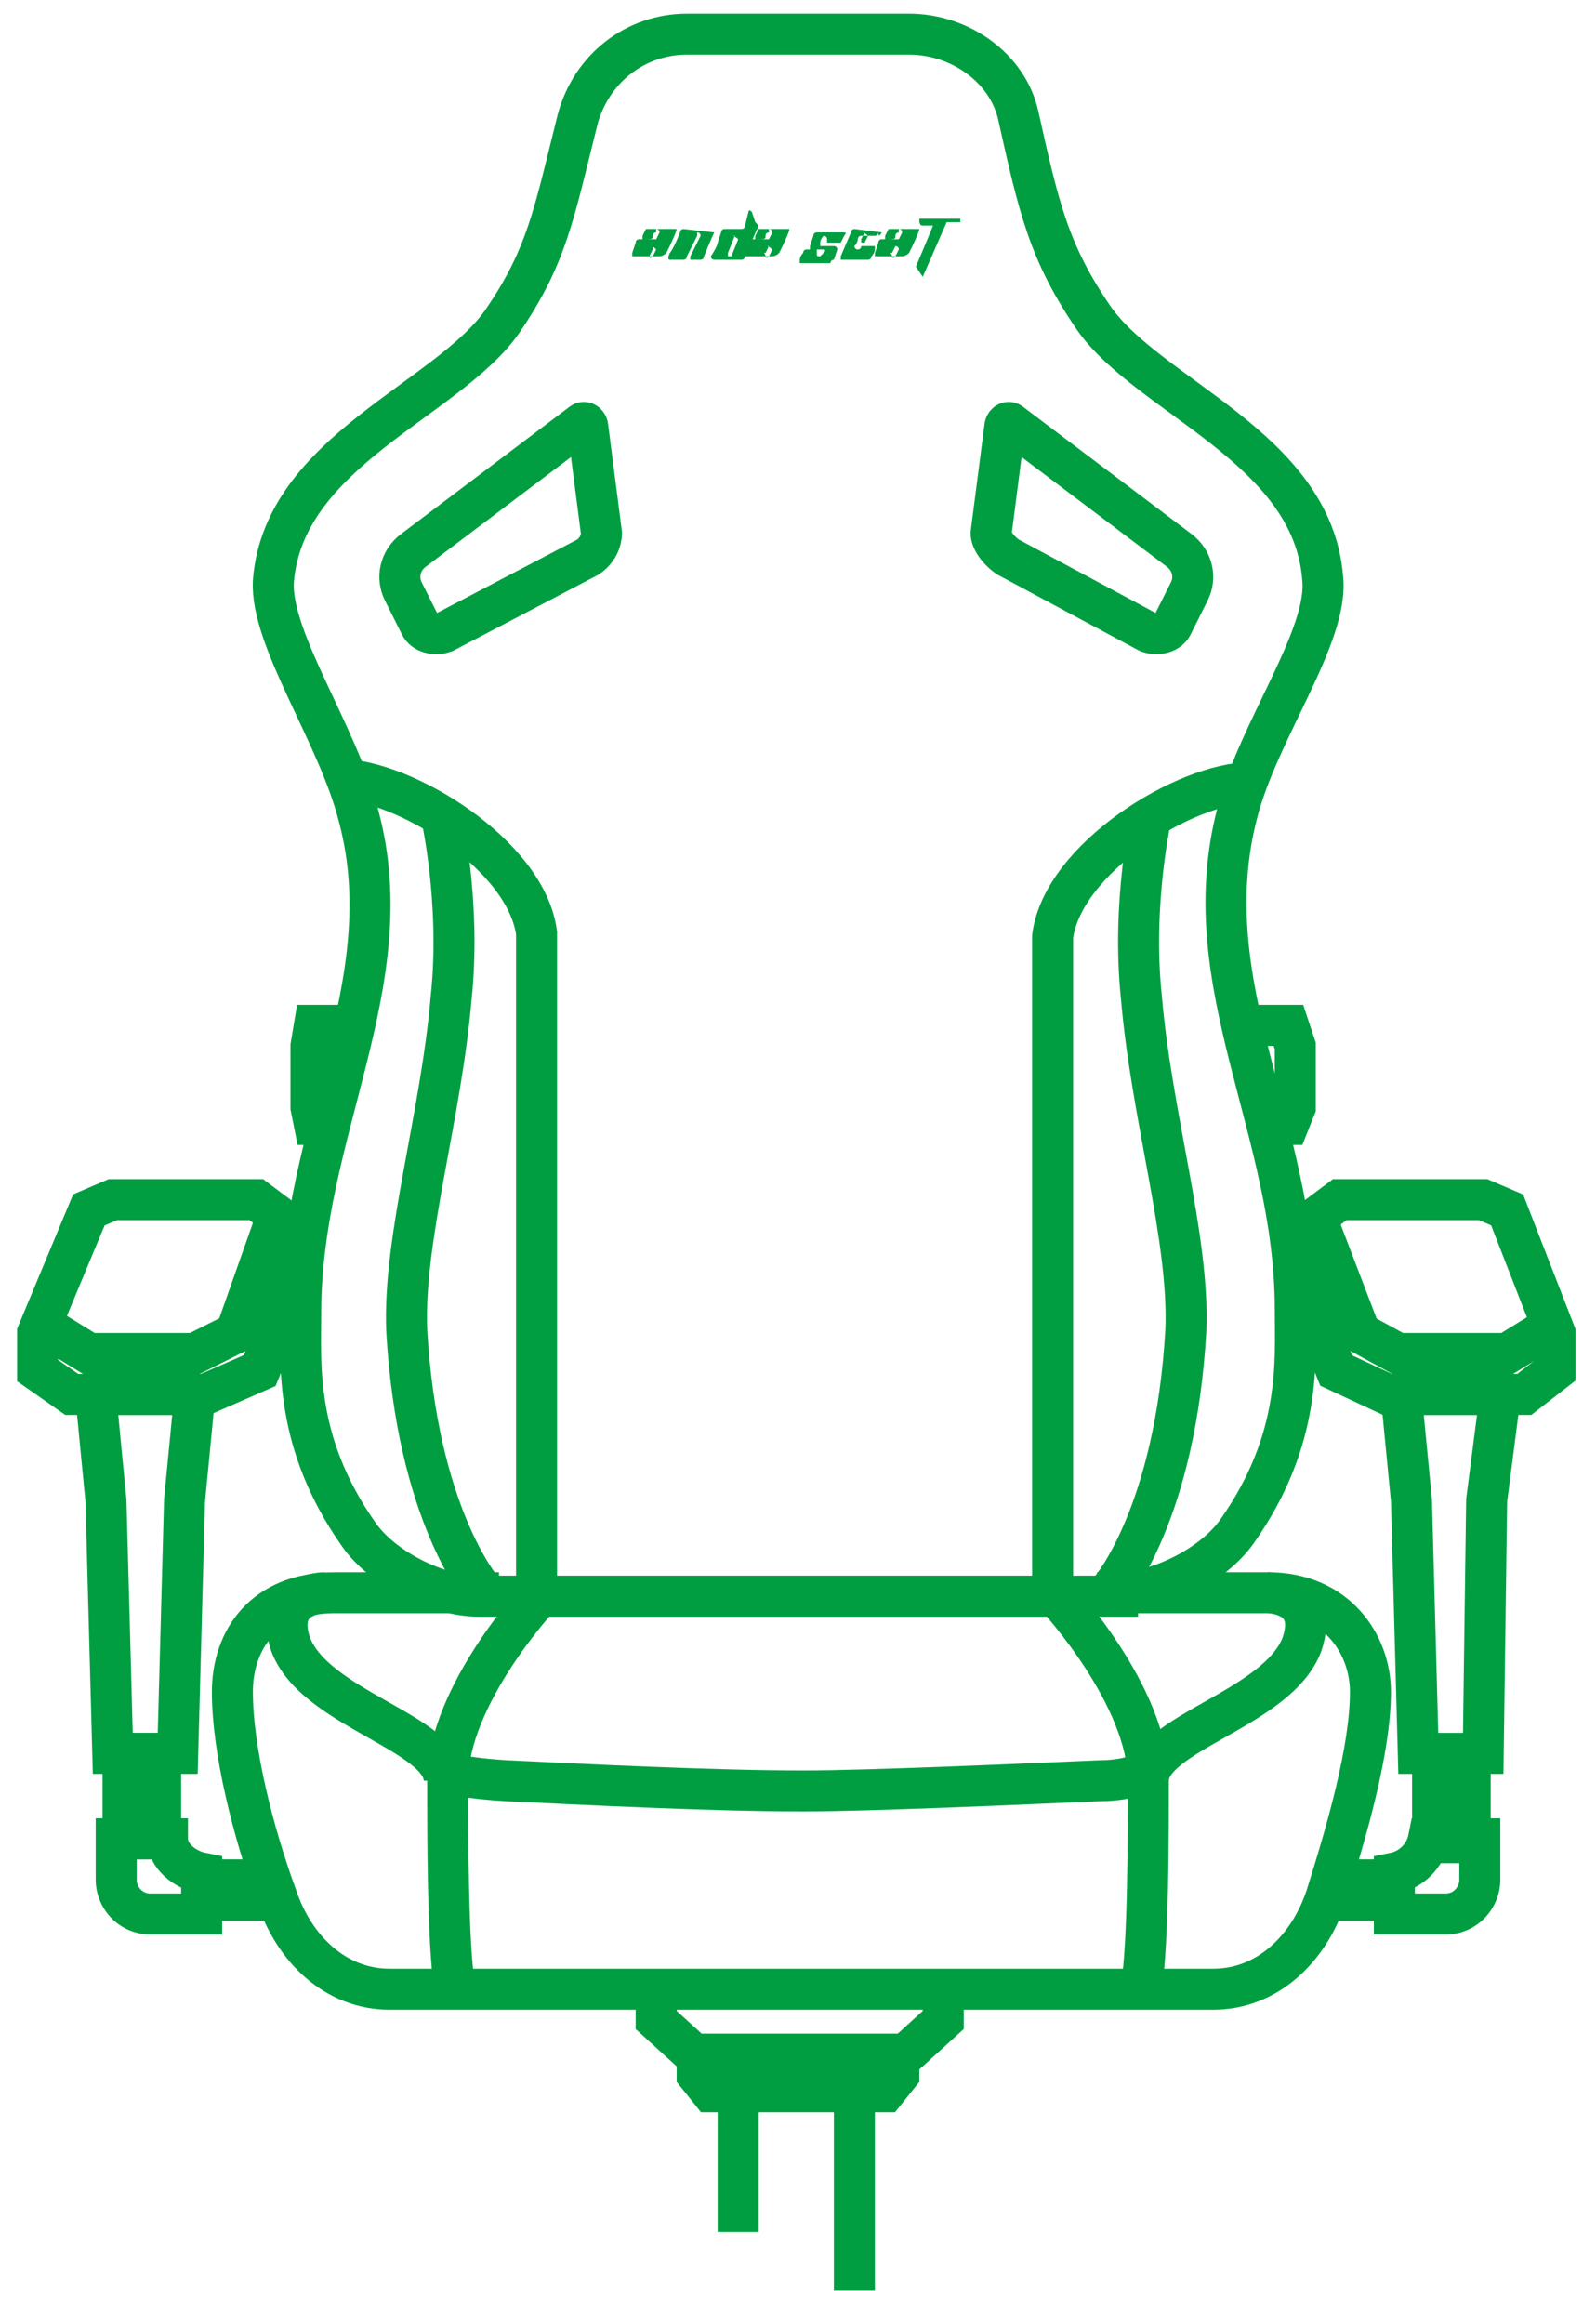
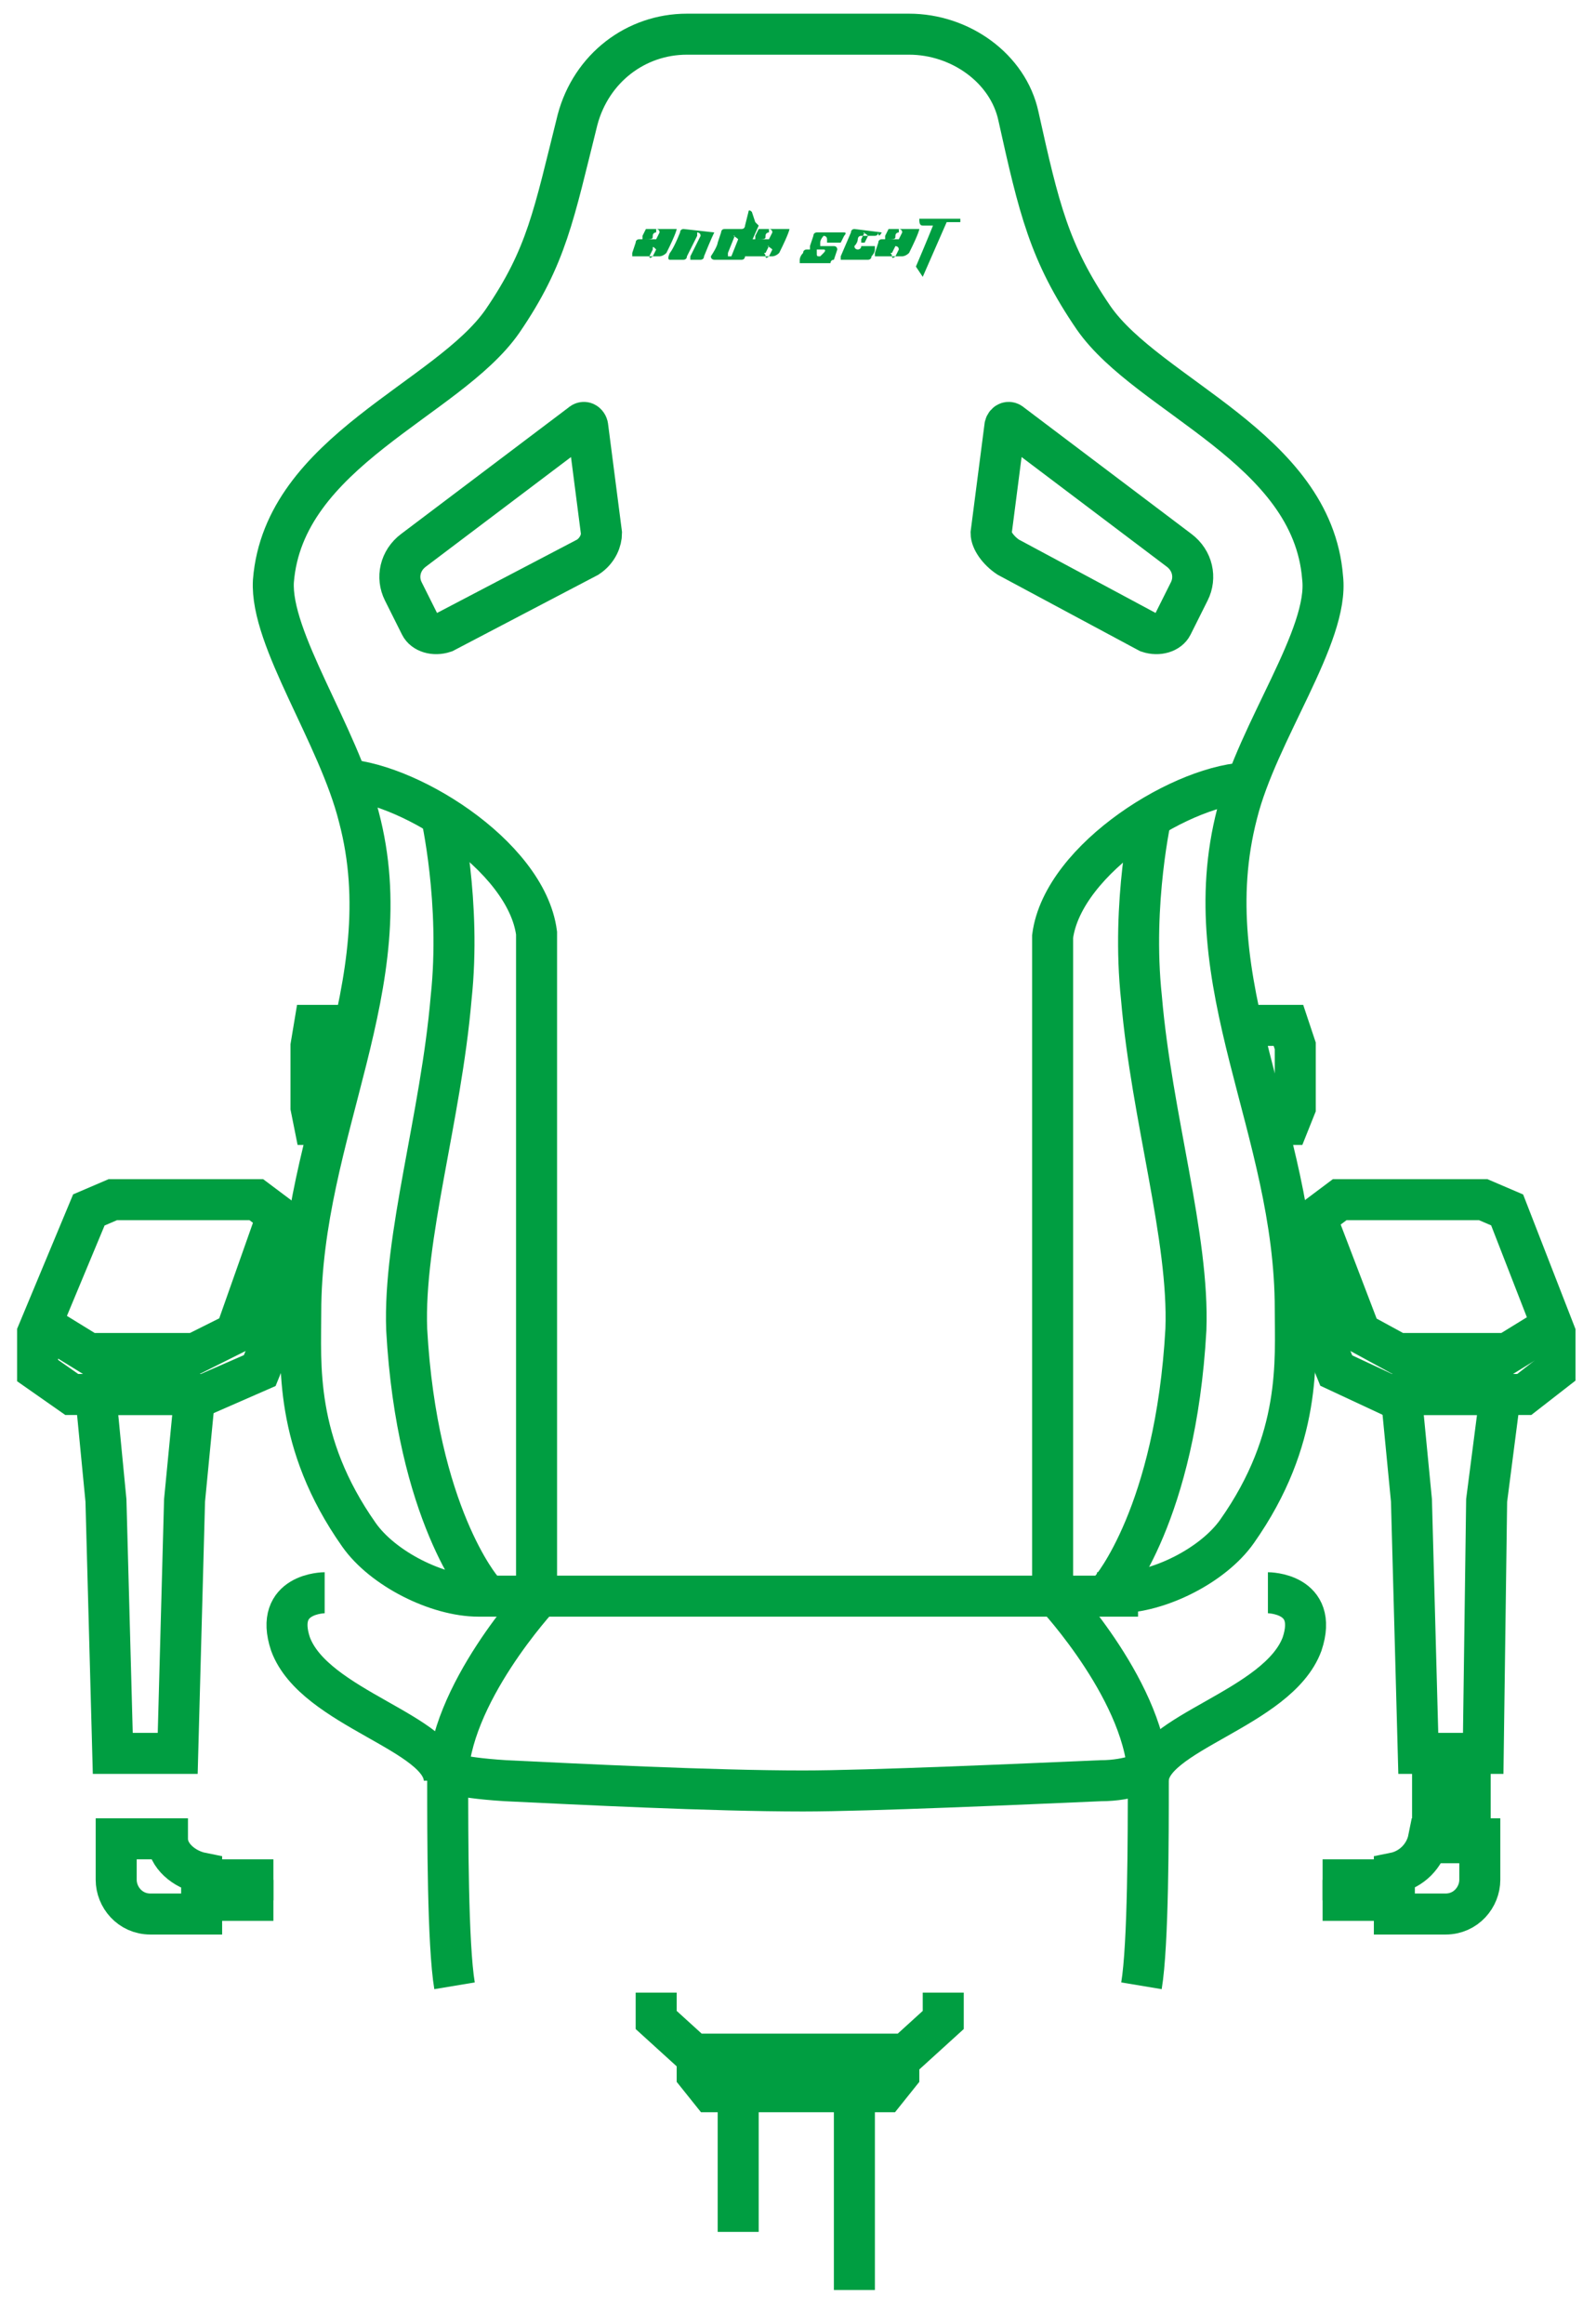
<svg xmlns="http://www.w3.org/2000/svg" version="1.1" id="outline" x="0px" y="0px" width="46.7px" height="68px" viewBox="0 0 46.7 68" style="enable-background:new 0 0 46.7 68;" xml:space="preserve">
  <g>
    <path style="fill:none;stroke:#009E41;stroke-width:1.2;stroke-miterlimit:10;" d="M32.7,46.6c1.2,0,2.8-0.8,3.5-1.8   c1.9-2.7,1.7-5,1.7-6.5c0-5.3-3-9.5-1.7-14.5c0.6-2.4,2.7-5.2,2.5-6.9c-0.3-3.8-5.1-5.3-6.7-7.6c-1.3-1.9-1.6-3.2-2.2-5.9   C29.5,2,28.1,1,26.6,1h-6.5c-1.5,0-2.8,1-3.2,2.5c-0.7,2.8-0.9,4-2.2,5.9C13.1,11.7,8.3,13.2,8,17c-0.1,1.7,1.9,4.5,2.5,6.9   c1.3,4.9-1.7,9.2-1.7,14.5c0,1.5-0.2,3.8,1.7,6.5c0.7,1,2.3,1.8,3.5,1.8H32.7z" />
    <g>
      <path style="fill:none;stroke:#009E41;stroke-width:1.2;stroke-miterlimit:10;" d="M9.9,22.8c1.9,0,5.5,2.2,5.8,4.5    c0,0.3,0,4.9,0,4.9v14.4" />
    </g>
    <g>
      <path style="fill:none;stroke:#009E41;stroke-width:1.2;stroke-miterlimit:10;" d="M36.6,22.9c-1.9,0-5.5,2.2-5.8,4.5    c0,0.3,0,4.9,0,4.9v14.4" />
    </g>
    <path style="fill:none;stroke:#009E41;stroke-width:1.2;stroke-miterlimit:10;" d="M12.9,23.8c0,0,0.6,2.6,0.3,5.4   c-0.3,3.5-1.4,7-1.3,9.7c0.3,5.4,2.2,7.6,2.2,7.6" />
    <path style="fill:none;stroke:#009E41;stroke-width:1.2;stroke-miterlimit:10;" d="M33.7,23.8c0,0-0.6,2.6-0.3,5.4   c0.3,3.5,1.4,7,1.3,9.7c-0.3,5.4-2.2,7.6-2.2,7.6" />
    <path style="fill-rule:evenodd;clip-rule:evenodd;fill:none;stroke:#009E41;stroke-width:1.2;stroke-miterlimit:10;" d="M17.2,16.3   L13,18.5c-0.3,0.1-0.6,0-0.7-0.2l-0.5-1c-0.2-0.4-0.1-0.9,0.3-1.2l4.9-3.7c0.1-0.1,0.2,0,0.2,0.1l0.4,3.1   C17.6,15.8,17.5,16.1,17.2,16.3z" />
    <path style="fill-rule:evenodd;clip-rule:evenodd;fill:none;stroke:#009E41;stroke-width:1.2;stroke-miterlimit:10;" d="M29.5,16.3   l4.1,2.2c0.3,0.1,0.6,0,0.7-0.2l0.5-1c0.2-0.4,0.1-0.9-0.3-1.2l-4.9-3.7c-0.1-0.1-0.2,0-0.2,0.1l-0.4,3.1   C29,15.8,29.2,16.1,29.5,16.3z" />
-     <path style="fill:none;stroke:#009E41;stroke-width:1.2;stroke-miterlimit:10;" d="M14.6,46.6H9.8c-2.1,0-3,1.4-3,2.9   c0,1.7,0.6,4.1,1.3,6c0.5,1.5,1.7,2.7,3.3,2.7h24.1c1.6,0,2.8-1.2,3.3-2.7c0.6-1.9,1.3-4.3,1.3-6c0-1.4-1-2.9-3-2.9h-4.5" />
    <path style="fill:none;stroke:#009E41;stroke-width:1.2;stroke-miterlimit:10;" d="M13,52.1c0-1.4-3.8-2.1-4.5-4   c-0.5-1.5,1-1.5,1-1.5" />
    <path style="fill:none;stroke:#009E41;stroke-width:1.2;stroke-miterlimit:10;" d="M15.8,46.7c0,0-2.7,2.9-2.7,5.4   c0,1.6,0,4.8,0.2,6" />
    <path style="fill:none;stroke:#009E41;stroke-width:1.2;stroke-miterlimit:10;" d="M33.6,52.1c0-1.4,3.8-2.1,4.5-4   c0.5-1.5-1-1.5-1-1.5" />
    <path style="fill:none;stroke:#009E41;stroke-width:1.2;stroke-miterlimit:10;" d="M30.9,46.7c0,0,2.7,2.9,2.7,5.4   c0,1.6,0,4.8-0.2,6" />
    <polyline style="fill:none;stroke:#009E41;stroke-width:1.2;stroke-miterlimit:10;" points="9.7,32.9 9.2,32.9 9.1,32.4 9.1,31.7    9.1,30.6 9.2,30 10.5,30  " />
    <polyline style="fill:none;stroke:#009E41;stroke-width:1.2;stroke-miterlimit:10;" points="37.2,32.9 37.7,32.9 37.9,32.4    37.9,31.7 37.9,30.6 37.7,30 36.4,30  " />
    <path style="fill:none;stroke:#009E41;stroke-width:1.2;stroke-miterlimit:10;" d="M33.6,51.8c0,0-0.5,0.3-1.4,0.3   c-2.3,0.1-6.8,0.3-8.7,0.3c-2.7,0-6.6-0.2-8.7-0.3C13.2,52,13,51.8,13,51.8" />
    <g>
      <g>
        <path id="XMLID_00000182520404848565494170000001711656932339541644_" style="fill-rule:evenodd;clip-rule:evenodd;fill:#009E41;" d="     M25.8,6.8C25.8,6.8,25.9,6.7,25.8,6.8C25,6.7,25,6.7,25,6.7s-0.1,0-0.1,0.1c-0.3,0.7-0.3,0.7-0.3,0.7s0,0.1,0,0.1     c0.8,0,0.8,0,0.8,0s0.1,0,0.1-0.1c0.1-0.1,0.1-0.2,0.1-0.2s0-0.1,0-0.1c-0.3,0-0.3,0-0.3,0s-0.1,0-0.1,0c0,0.1-0.1,0.1-0.1,0.1     c0,0,0,0,0,0c0,0-0.1,0-0.1-0.1c0.1-0.1,0.1-0.2,0.1-0.2s0-0.1,0.1-0.1c0.4,0,0.4,0,0.4,0s0.1,0,0.1-0.1     C25.7,7,25.8,6.8,25.8,6.8z M25.4,6.9l-0.1,0.2c0,0-0.1,0-0.1,0c0,0,0-0.1,0-0.1l0.1-0.2C25.2,6.8,25.3,6.8,25.4,6.9     C25.4,6.8,25.4,6.9,25.4,6.9z" />
        <path id="XMLID_00000066492378271931451770000013808464286973938310_" style="fill-rule:evenodd;clip-rule:evenodd;fill:#009E41;" d="     M24.2,7.1l0.3,0c0,0,0,0,0.1,0c0,0,0,0,0,0c0.1-0.2,0.1-0.2,0.1-0.2s0.1-0.1,0-0.1h-0.8c0,0-0.1,0-0.1,0.1     c-0.1,0.3-0.1,0.3-0.1,0.3s0,0.1,0,0.1c0.4,0,0.4,0,0.4,0s0.1,0,0,0.1L24,7.5c0,0,0,0,0,0c0,0,0,0,0,0c-0.1,0-0.1,0-0.1-0.1     c0,0,0,0,0,0c0-0.1,0-0.1,0-0.1s0,0,0,0h-0.3c0,0,0,0,0,0c0,0-0.1,0-0.1,0.1c-0.1,0.1-0.1,0.2-0.1,0.2s0,0.1,0,0.1l0.8,0     c0,0,0.1,0,0.1,0c0,0,0-0.1,0.1-0.1c0.1-0.3,0.1-0.3,0.1-0.3s0-0.1-0.1-0.1c-0.4,0-0.4,0-0.4,0s0,0,0-0.1c0-0.1,0.1-0.2,0.1-0.2     c0,0,0,0,0,0c0,0,0.1,0,0.1,0.1C24.2,7,24.2,6.9,24.2,7.1C24.2,7,24.2,7,24.2,7.1C24.2,7.1,24.2,7.1,24.2,7.1z" />
        <path id="XMLID_00000020379476318383483490000003805433415270633089_" style="fill-rule:evenodd;clip-rule:evenodd;fill:#009E41;" d="     M28.1,6.4l-1.2,0c0,0.1,0,0.2,0.1,0.2c0,0,0,0,0,0l0.3,0c0,0-0.2,0.5-0.5,1.2c0,0,0,0,0,0L27,8.1c0,0,0,0,0,0l0.7-1.6H28     c0,0,0,0,0.1,0C28.1,6.4,28.1,6.4,28.1,6.4z" />
        <path id="XMLID_00000043438592344572130820000009314301126484235178_" style="fill-rule:evenodd;clip-rule:evenodd;fill:#009E41;" d="     M19.8,6.7c-0.8,0-0.8,0-0.8,0s0,0-0.1,0c0,0-0.1,0.2-0.1,0.2s0,0.1,0,0.1c0.3,0,0.3,0,0.3-0.1c0-0.1,0.1-0.1,0.1-0.1s0,0,0-0.1     c0,0,0.1,0,0.1,0.1c-0.1,0.2-0.1,0.2-0.1,0.2s0,0-0.1,0c-0.4,0-0.4,0-0.4,0s-0.1,0-0.1,0.1c-0.1,0.3-0.1,0.3-0.1,0.3s0,0.1,0,0.1     c0.8,0,0.8,0,0.8,0s0.1,0,0.2-0.1c0.3-0.6,0.3-0.7,0.3-0.7S19.8,6.7,19.8,6.7z M19.2,7.3l-0.1,0.2c0,0-0.1,0.1-0.1,0     S19,7.5,19,7.5l0.1-0.2C19.1,7.2,19.1,7.2,19.2,7.3C19.2,7.3,19.2,7.3,19.2,7.3z" />
        <path id="XMLID_00000126307702661716416450000014808592785942318510_" style="fill-rule:evenodd;clip-rule:evenodd;fill:#009E41;" d="     M23.1,6.7c-0.8,0-0.8,0-0.8,0s0,0-0.1,0c0,0-0.1,0.2-0.1,0.2s0,0.1,0,0.1c0.3,0,0.3,0,0.3-0.1c0-0.1,0.1-0.1,0.1-0.1s0,0,0-0.1     c0,0,0.1,0,0.1,0.1c-0.1,0.2-0.1,0.2-0.1,0.2s0,0-0.1,0c-0.4,0-0.4,0-0.4,0s-0.1,0-0.1,0.1c-0.1,0.3-0.1,0.3-0.1,0.3s0,0.1,0,0.1     c0.8,0,0.8,0,0.8,0s0.1,0,0.2-0.1c0.3-0.6,0.3-0.7,0.3-0.7S23.2,6.7,23.1,6.7z M22.6,7.3l-0.1,0.2c0,0-0.1,0.1-0.1,0     s-0.1-0.1,0-0.1l0.1-0.2C22.4,7.2,22.5,7.2,22.6,7.3C22.6,7.3,22.6,7.3,22.6,7.3z" />
        <path id="XMLID_00000127732919649098775820000016055262766811818151_" style="fill-rule:evenodd;clip-rule:evenodd;fill:#009E41;" d="     M26.9,6.7c-0.8,0-0.8,0-0.8,0s0,0-0.1,0c0,0-0.1,0.2-0.1,0.2s0,0.1,0,0.1c0.3,0,0.3,0,0.3-0.1c0-0.1,0.1-0.1,0.1-0.1s0,0,0-0.1     c0,0,0.1,0,0.1,0.1c-0.1,0.2-0.1,0.2-0.1,0.2s0,0-0.1,0c-0.4,0-0.4,0-0.4,0s-0.1,0-0.1,0.1c-0.1,0.3-0.1,0.3-0.1,0.3s0,0.1,0,0.1     c0.8,0,0.8,0,0.8,0s0.1,0,0.2-0.1c0.3-0.6,0.3-0.7,0.3-0.7S27,6.7,26.9,6.7z M26.3,7.3l-0.1,0.2c0,0-0.1,0.1-0.1,0     s-0.1-0.1,0-0.1l0.1-0.2C26.2,7.2,26.3,7.2,26.3,7.3C26.3,7.3,26.4,7.3,26.3,7.3z" />
        <path id="XMLID_00000153674737213682627920000002675719455309964984_" style="fill-rule:evenodd;clip-rule:evenodd;fill:#009E41;" d="     M20.9,6.8C20.9,6.8,21,6.7,20.9,6.8c-0.9-0.1-0.9-0.1-0.9-0.1s-0.1,0-0.1,0.1c-0.2,0.5-0.3,0.6-0.3,0.6s-0.1,0.2,0,0.2H20     c0,0,0.1,0,0.1-0.1c0.3-0.6,0.3-0.6,0.3-0.6s0,0,0-0.1c0,0,0.1,0,0.1,0.1c-0.3,0.6-0.3,0.6-0.3,0.6s0,0.1,0,0.1     c0.3,0,0.3,0,0.3,0s0.1,0,0.1-0.1C20.8,7,20.9,6.8,20.9,6.8z" />
        <path id="XMLID_00000117635146985838496550000017679125227255930010_" style="fill-rule:evenodd;clip-rule:evenodd;fill:#009E41;" d="     M22.1,6.5c0,0,0,0-0.1-0.3c-0.1-0.1-0.1,0-0.1,0l-0.1,0.4c0,0,0,0.1-0.1,0.1c0,0-0.1,0-0.1,0s-0.2,0-0.4,0     c-0.1,0-0.1,0.1-0.1,0.1L21,7.1c0,0,0,0,0,0c0,0,0,0.1-0.2,0.4c0,0.1,0.1,0.1,0.1,0.1s0,0,0.8,0c0.1,0,0.1-0.1,0.1-0.1     s0,0,0.4-0.9C22.2,6.6,22.1,6.5,22.1,6.5z M21.6,7l-0.2,0.5c0,0-0.1,0-0.1,0c0,0,0-0.1,0-0.1l0.2-0.5C21.4,6.9,21.5,6.9,21.6,7     C21.5,6.9,21.6,7,21.6,7z" />
      </g>
    </g>
    <g>
      <polygon style="fill:none;stroke:#009E41;stroke-width:1.2;stroke-miterlimit:10;" points="3.3,35.1 7.5,35.1 8.7,36 8.7,37.4     7.6,40.1 6,40.8 2.1,40.8 1.1,40.1 1.1,39 2.6,35.4   " />
      <polyline style="fill:none;stroke:#009E41;stroke-width:1.2;stroke-miterlimit:10;" points="8.1,35.6 6.9,39 5.7,39.6 2.6,39.6     1.3,38.8   " />
      <polygon style="fill:none;stroke:#009E41;stroke-width:1.2;stroke-miterlimit:10;" points="5.2,51.3 3.3,51.3 3.1,43.9 2.8,40.8     5.7,40.8 5.4,43.9   " />
-       <rect x="3.6" y="51.3" style="fill:none;stroke:#009E41;stroke-width:1.2;stroke-miterlimit:10;" width="1.1" height="2.5" />
      <line style="fill:none;stroke:#009E41;stroke-width:1.2;stroke-miterlimit:10;" x1="8" y1="55.6" x2="5.7" y2="55.6" />
      <line style="fill:none;stroke:#009E41;stroke-width:1.2;stroke-miterlimit:10;" x1="8" y1="55" x2="5.7" y2="55" />
      <g>
        <path style="fill:none;stroke:#009E41;stroke-width:1.2;stroke-miterlimit:10;" d="M4.9,53.8H3.4V55c0,0.5,0.4,1,1,1h1.5v-1.2     C5.4,54.7,4.9,54.3,4.9,53.8z" />
      </g>
    </g>
    <g>
      <polygon style="fill:none;stroke:#009E41;stroke-width:1.2;stroke-miterlimit:10;" points="43.4,35.1 39.2,35.1 38,36 38,37.4     39.1,40.1 40.6,40.8 44.6,40.8 45.5,40.1 45.5,39 44.1,35.4   " />
      <polyline style="fill:none;stroke:#009E41;stroke-width:1.2;stroke-miterlimit:10;" points="38.5,35.6 39.8,39 40.9,39.6     44.1,39.6 45.4,38.8   " />
      <polygon style="fill:none;stroke:#009E41;stroke-width:1.2;stroke-miterlimit:10;" points="41.5,51.3 43.4,51.3 43.5,43.9     43.9,40.8 41,40.8 41.3,43.9   " />
      <rect x="42" y="51.3" transform="matrix(-1 -4.248258e-11 4.248258e-11 -1 85.018 105.215)" style="fill:none;stroke:#009E41;stroke-width:1.2;stroke-miterlimit:10;" width="1.1" height="2.5" />
      <line style="fill:none;stroke:#009E41;stroke-width:1.2;stroke-miterlimit:10;" x1="38.7" y1="55.6" x2="40.9" y2="55.6" />
      <line style="fill:none;stroke:#009E41;stroke-width:1.2;stroke-miterlimit:10;" x1="38.7" y1="55" x2="40.9" y2="55" />
      <g>
        <path style="fill:none;stroke:#009E41;stroke-width:1.2;stroke-miterlimit:10;" d="M41.8,53.8h1.5V55c0,0.5-0.4,1-1,1h-1.5v-1.2     C41.3,54.7,41.7,54.3,41.8,53.8z" />
      </g>
    </g>
    <polyline style="fill:none;stroke:#009E41;stroke-width:1.2;stroke-miterlimit:10;" points="27.6,58.3 27.6,59.1 26.5,60.1    20.3,60.1 19.2,59.1 19.2,58.3  " />
    <polyline style="fill:none;stroke:#009E41;stroke-width:1.2;stroke-miterlimit:10;" points="26.3,60 26.3,60.7 25.9,61.2    20.8,61.2 20.4,60.7 20.4,60  " />
    <line style="fill:none;stroke:#009E41;stroke-width:1.2;stroke-miterlimit:10;" x1="21.6" y1="65.3" x2="21.6" y2="61.3" />
    <line style="fill:none;stroke:#009E41;stroke-width:1.2;stroke-miterlimit:10;" x1="25" y1="61.3" x2="25" y2="67" />
  </g>
</svg>